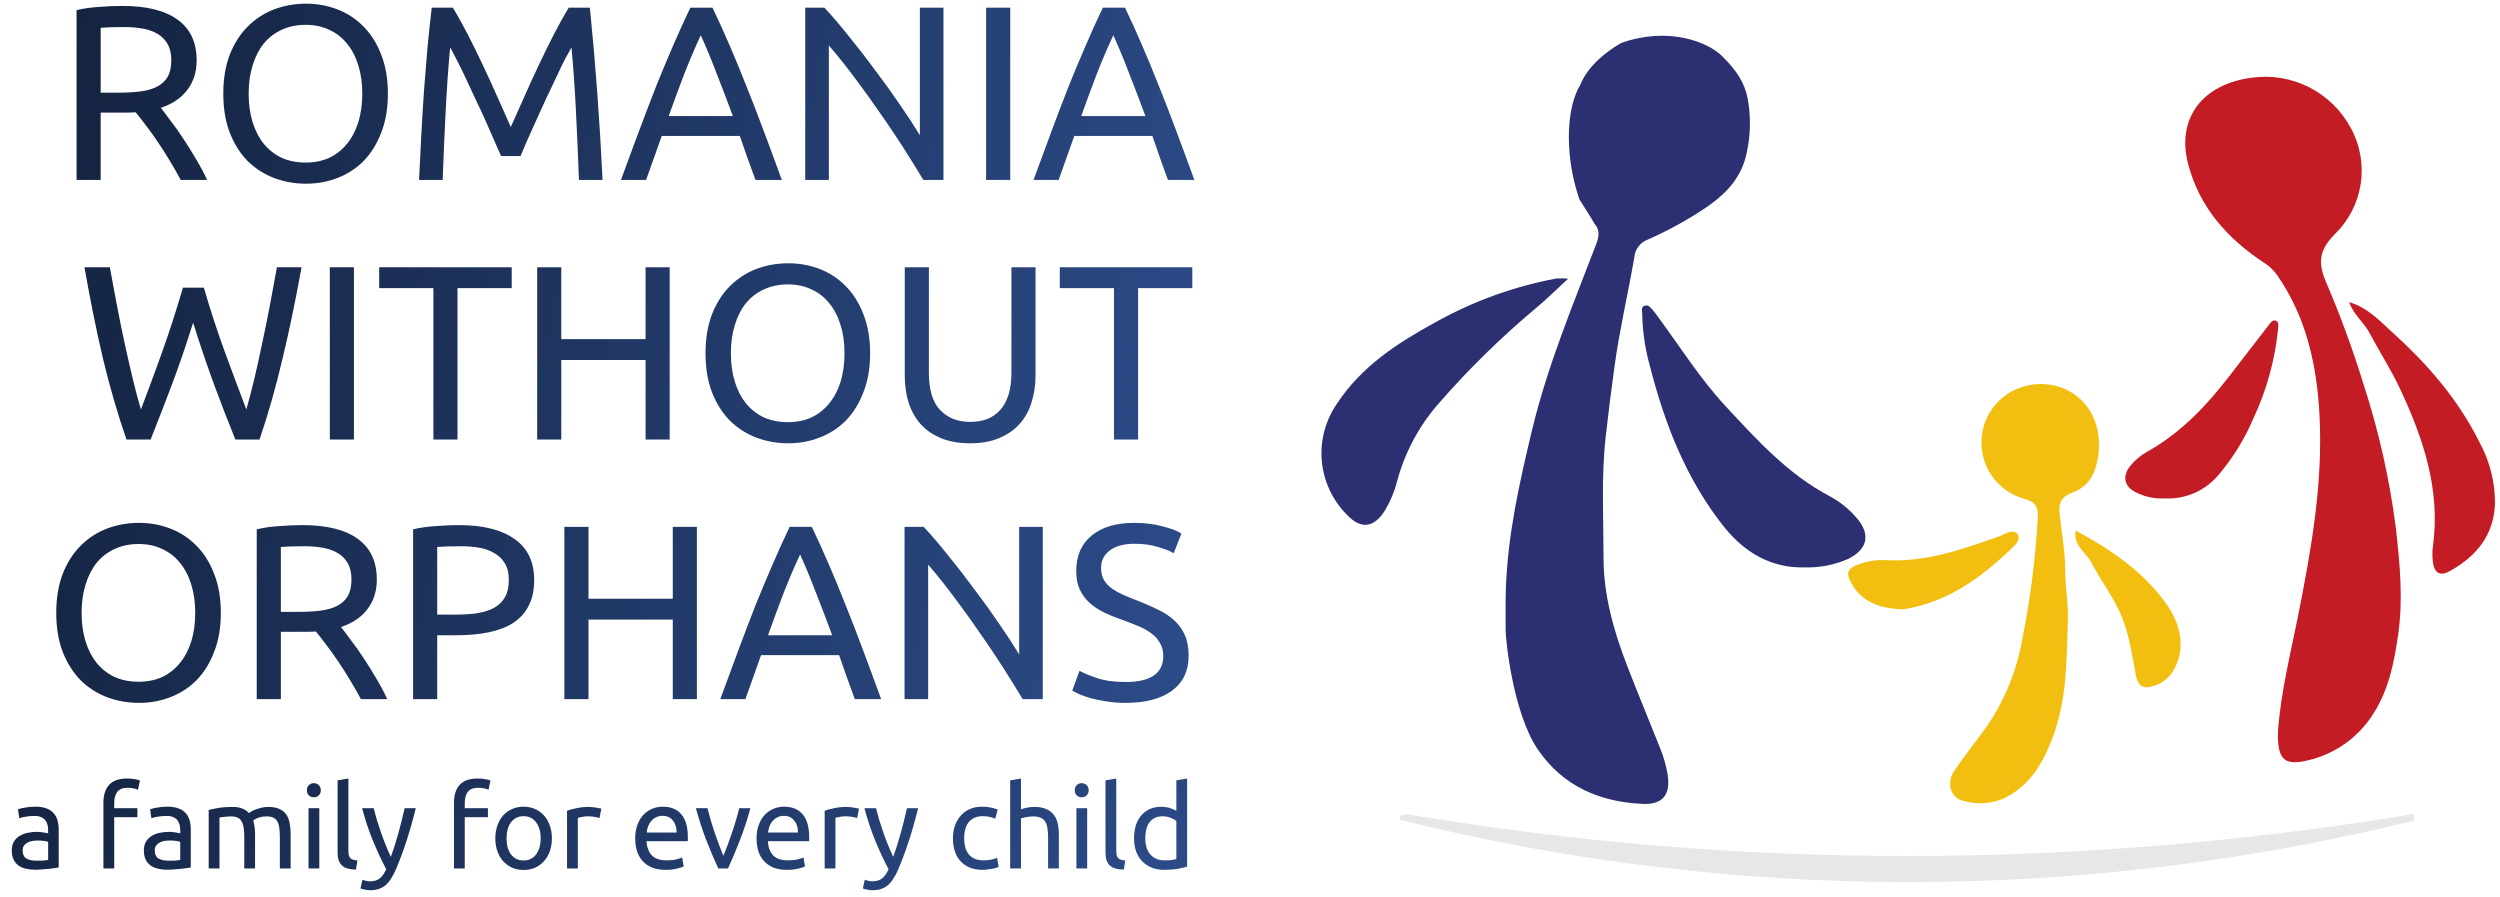
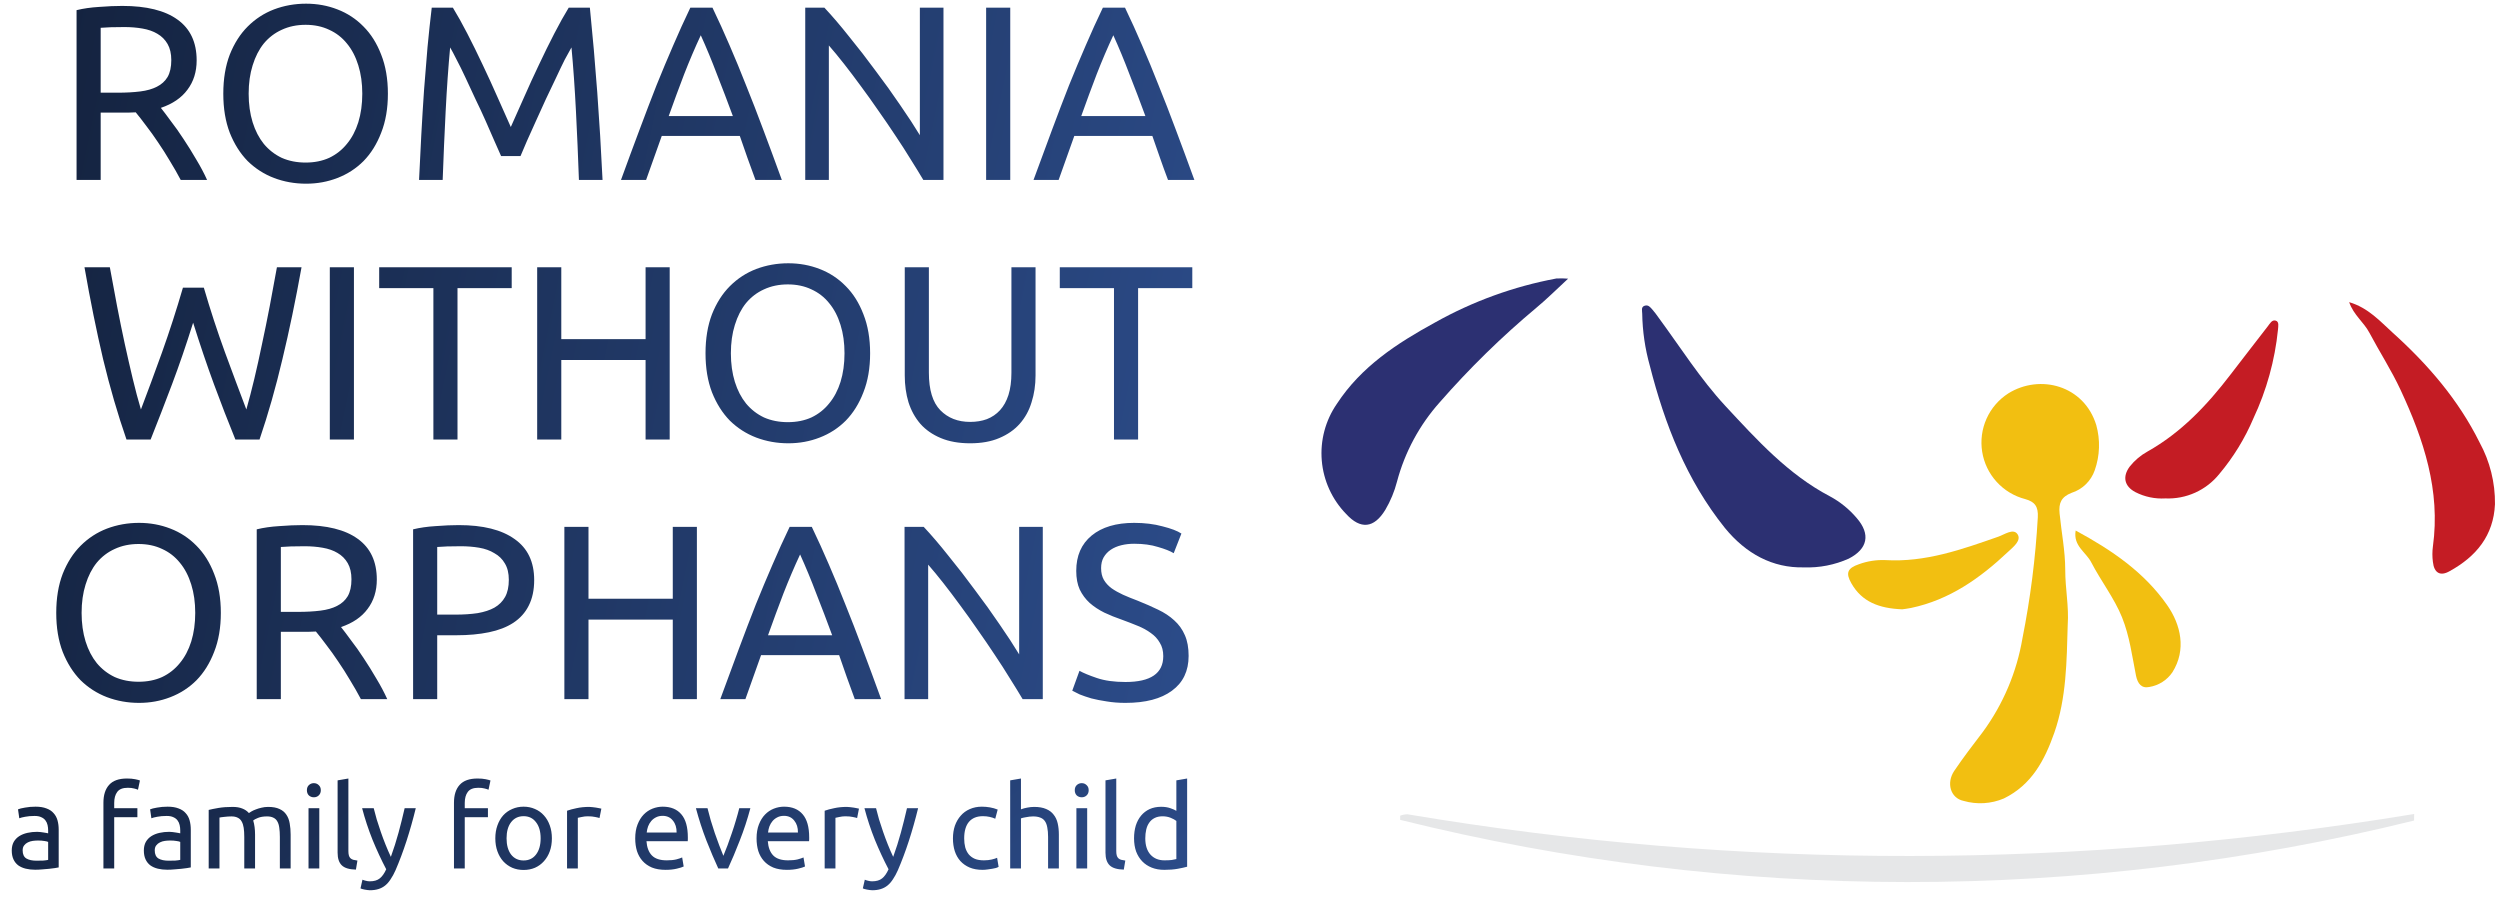
<svg xmlns="http://www.w3.org/2000/svg" width="443" height="159" viewBox="0 0 443 159" fill="none">
-   <path d="M266.84 104.3C267.17 94.69 269.28 85.38 271.51 76.08C274.23 64.8 278.68 54.13 282.81 43.35C283.35 41.96 283.57 40.77 282.51 39.59C282.2 38.97 279.89 35.37 279.89 35.37C278.653 31.806 278.014 28.062 278 24.29C278 18.19 279.84 15.29 279.95 15.21C280.06 15.13 281 11.26 287.28 7.61C295.61 4.66 302.63 7.41 305.19 9.97C307.75 12.53 309.11 14.59 309.69 17.46C310.276 20.674 310.212 23.972 309.5 27.16C308.63 31.32 306.05 34.16 302.61 36.57C299.238 38.868 295.659 40.847 291.92 42.48C291.268 42.738 290.704 43.176 290.291 43.742C289.879 44.309 289.635 44.981 289.59 45.68C288.48 52.06 287 58.38 286.11 64.79C285.53 68.97 285.003 73.167 284.53 77.38C283.73 84.55 284.14 91.71 284.15 98.86C284.15 105.43 285.93 111.75 288.29 117.86C290.18 122.75 292.19 127.59 294.13 132.46C294.774 134.008 295.237 135.626 295.51 137.28C296.03 140.84 294.66 142.61 291.07 142.45C283.45 142.11 276.98 139.32 272.54 132.86C268.1 126.4 266.78 113.29 266.8 111.61C266.82 109.93 266.75 107.17 266.84 104.3Z" fill="#2C3072" />
-   <path d="M403.66 129.53C404.18 122.53 405.91 115.74 407.27 108.88C409.58 97.19 411.67 85.46 411.01 73.46C410.53 64.63 408.67 56.17 403.5 48.74C402.89 47.877 402.115 47.142 401.22 46.58C394.73 42.32 389.77 36.77 387.75 29.12C385.6 20.98 390.27 14.85 399.14 13.75C402.592 13.292 406.102 13.893 409.206 15.474C412.309 17.054 414.86 19.539 416.52 22.6C418.201 25.625 418.835 29.121 418.325 32.544C417.815 35.967 416.189 39.126 413.7 41.53C410.82 44.45 410.76 46.68 412.23 50.12C414.748 55.999 416.951 62.007 418.83 68.12C421.536 76.439 423.454 84.993 424.56 93.67C425.24 99.86 425.87 106.05 424.96 112.4C424.26 117.31 423.34 121.96 420.75 126.16C419.444 128.34 417.705 130.229 415.642 131.711C413.578 133.194 411.233 134.238 408.75 134.78C404.99 135.66 403.75 134.63 403.64 130.7C403.65 130.29 403.66 129.91 403.66 129.53Z" fill="#C41C24" />
  <path d="M366.4 110.73C366.21 117.17 366.19 123.63 364.03 129.83C362.32 134.69 360.03 139.07 355.08 141.49C352.823 142.445 350.306 142.597 347.95 141.92C345.61 141.43 344.85 138.74 346.29 136.6C347.89 134.23 349.64 131.95 351.38 129.67C354.969 124.766 357.366 119.092 358.38 113.1C359.787 106.029 360.696 98.868 361.1 91.67C361.2 89.78 360.6 88.92 358.87 88.44C356.921 87.936 355.161 86.874 353.806 85.385C352.451 83.896 351.56 82.044 351.242 80.057C350.923 78.069 351.192 76.031 352.014 74.194C352.836 72.356 354.176 70.798 355.87 69.71C361.46 66.23 369.3 68.27 371.46 75.33C372.192 77.961 372.097 80.754 371.19 83.33C370.864 84.269 370.324 85.12 369.612 85.814C368.901 86.509 368.037 87.028 367.09 87.33C365.26 88.04 364.77 89.14 364.96 90.99C365.28 94.31 365.96 97.6 365.96 100.99C365.96 104.38 366.63 107.44 366.4 110.73Z" fill="#F2BF11" />
  <path d="M319.64 100.54C314.1 100.67 309.39 98.13 305.64 93.54C298.85 85.07 295 75.21 292.35 64.81C291.505 61.801 291.052 58.695 291 55.57C291 55.08 290.75 54.4 291.42 54.18C292.09 53.96 292.42 54.44 292.78 54.83C293.177 55.288 293.548 55.769 293.89 56.27C297.78 61.55 301.28 67.13 305.75 71.95C311.33 77.95 316.85 84.06 324.26 87.95C326.075 88.926 327.69 90.235 329.02 91.81C331.49 94.66 330.97 97.26 327.6 98.99C325.1 100.109 322.377 100.639 319.64 100.54Z" fill="#2C3072" />
  <path d="M427.77 145.4C368.765 159.976 307.095 159.934 248.11 145.28V144.54C248.522 144.382 248.959 144.297 249.4 144.29C308.84 154.29 368.3 154.02 427.79 144.24L427.77 145.4Z" fill="#E6E7E8" />
  <path d="M277.87 49.38C275.72 51.38 274.03 53.05 272.2 54.57C266.093 59.679 260.392 65.256 255.15 71.25C251.542 75.283 248.938 80.11 247.55 85.34C247.096 87.095 246.399 88.778 245.48 90.34C243.48 93.62 241.1 93.87 238.54 91.08C236.045 88.519 234.517 85.172 234.218 81.609C233.919 78.047 234.867 74.491 236.9 71.55C241.2 64.97 247.55 60.83 254.26 57.16C260.959 53.4 268.228 50.761 275.78 49.35C276.477 49.311 277.175 49.321 277.87 49.38Z" fill="#2C3072" />
  <path d="M416.27 53.54C419.65 54.54 421.74 56.92 423.98 58.95C430.2 64.55 435.63 70.84 439.38 78.4C441.214 81.752 442.154 85.519 442.11 89.34C441.86 94.91 438.78 98.61 434.11 101.19C432.39 102.19 431.32 101.51 431.11 99.57C430.99 98.664 430.99 97.746 431.11 96.84C432.48 86.91 429.48 77.9 425.39 69.11C423.76 65.6 421.65 62.35 419.85 58.95C418.86 57.08 417.07 55.84 416.27 53.54Z" fill="#C41C24" />
  <path d="M383.7 88.32C381.866 88.428 380.037 88.045 378.4 87.21C376.4 86.16 376.07 84.43 377.4 82.66C378.258 81.585 379.318 80.688 380.52 80.02C386.52 76.65 391.12 71.77 395.25 66.37C397.44 63.5 399.66 60.67 401.86 57.81C402.23 57.34 402.58 56.63 403.24 56.81C403.9 56.99 403.7 57.81 403.66 58.4C403.11 63.849 401.639 69.164 399.31 74.12C397.797 77.694 395.758 81.02 393.26 83.99C392.117 85.411 390.657 86.543 388.996 87.295C387.336 88.047 385.521 88.398 383.7 88.32Z" fill="#C41C24" />
  <path d="M367.81 94.01C374.24 97.49 379.97 101.41 384.03 107.24C386.43 110.68 387.48 115.13 384.94 119.14C384.472 119.824 383.87 120.406 383.17 120.852C382.471 121.297 381.688 121.596 380.87 121.73C379.49 122.03 378.8 121.16 378.5 119.73C377.81 116.26 377.37 112.73 376.02 109.38C374.67 106.03 372.28 102.94 370.57 99.65C369.66 97.85 367.33 96.75 367.81 94.01Z" fill="#F2BF11" />
  <path d="M337.06 107.97C333 107.81 329.93 106.66 328.06 103.36C327 101.52 327.39 100.67 329.4 99.98C330.903 99.43 332.501 99.182 334.1 99.25C341.15 99.67 347.63 97.37 354.1 95.1C355.22 94.71 356.78 93.56 357.51 94.67C358.24 95.78 356.74 96.93 355.82 97.79C350.88 102.45 345.45 106.3 338.63 107.73C338 107.87 337.29 107.93 337.06 107.97Z" fill="#F2BF11" />
  <path d="M6.458 152.514C6.91 152.514 7.307 152.507 7.649 152.493C8.005 152.466 8.299 152.425 8.532 152.37V149.187C8.395 149.118 8.169 149.063 7.854 149.022C7.553 148.968 7.184 148.94 6.745 148.94C6.458 148.94 6.15 148.961 5.821 149.002C5.506 149.043 5.212 149.132 4.938 149.269C4.678 149.392 4.459 149.57 4.281 149.803C4.103 150.022 4.014 150.316 4.014 150.686C4.014 151.371 4.233 151.85 4.671 152.124C5.109 152.384 5.705 152.514 6.458 152.514ZM6.294 142.943C7.06 142.943 7.704 143.046 8.224 143.251C8.758 143.443 9.183 143.723 9.498 144.093C9.826 144.449 10.059 144.88 10.196 145.387C10.333 145.88 10.401 146.428 10.401 147.03V153.705C10.237 153.733 10.004 153.774 9.703 153.828C9.415 153.869 9.087 153.911 8.717 153.952C8.347 153.993 7.943 154.027 7.505 154.054C7.081 154.095 6.656 154.116 6.232 154.116C5.629 154.116 5.075 154.054 4.568 153.931C4.062 153.808 3.623 153.616 3.254 153.356C2.884 153.082 2.597 152.726 2.391 152.288C2.186 151.85 2.083 151.323 2.083 150.707C2.083 150.118 2.2 149.611 2.432 149.187C2.679 148.762 3.007 148.42 3.418 148.16C3.829 147.9 4.308 147.708 4.856 147.585C5.404 147.461 5.979 147.4 6.581 147.4C6.773 147.4 6.971 147.414 7.177 147.441C7.382 147.455 7.574 147.482 7.752 147.523C7.943 147.55 8.108 147.578 8.245 147.605C8.382 147.633 8.477 147.653 8.532 147.667V147.133C8.532 146.818 8.498 146.51 8.43 146.209C8.361 145.894 8.238 145.62 8.06 145.387C7.882 145.141 7.635 144.949 7.32 144.812C7.019 144.661 6.622 144.586 6.129 144.586C5.499 144.586 4.945 144.634 4.466 144.73C4 144.812 3.651 144.901 3.418 144.997L3.192 143.415C3.439 143.306 3.849 143.203 4.425 143.107C5 142.998 5.623 142.943 6.294 142.943ZM22.496 137.952C23.058 137.952 23.537 137.993 23.934 138.075C24.345 138.158 24.632 138.233 24.797 138.301L24.448 139.944C24.283 139.862 24.05 139.787 23.749 139.718C23.448 139.636 23.078 139.595 22.64 139.595C21.75 139.595 21.127 139.842 20.771 140.335C20.415 140.814 20.237 141.464 20.237 142.286V143.21H24.345V144.812H20.237V153.89H18.327V142.245C18.327 140.875 18.663 139.821 19.334 139.082C20.004 138.329 21.059 137.952 22.496 137.952ZM29.864 152.514C30.316 152.514 30.713 152.507 31.056 152.493C31.412 152.466 31.706 152.425 31.939 152.37V149.187C31.802 149.118 31.576 149.063 31.261 149.022C30.96 148.968 30.59 148.94 30.152 148.94C29.864 148.94 29.556 148.961 29.228 149.002C28.913 149.043 28.618 149.132 28.345 149.269C28.084 149.392 27.865 149.57 27.687 149.803C27.509 150.022 27.42 150.316 27.42 150.686C27.42 151.371 27.639 151.85 28.078 152.124C28.516 152.384 29.111 152.514 29.864 152.514ZM29.7 142.943C30.467 142.943 31.11 143.046 31.631 143.251C32.165 143.443 32.589 143.723 32.904 144.093C33.233 144.449 33.465 144.88 33.602 145.387C33.739 145.88 33.808 146.428 33.808 147.03V153.705C33.644 153.733 33.411 153.774 33.109 153.828C32.822 153.869 32.493 153.911 32.124 153.952C31.754 153.993 31.35 154.027 30.912 154.054C30.487 154.095 30.063 154.116 29.639 154.116C29.036 154.116 28.482 154.054 27.975 153.931C27.468 153.808 27.03 153.616 26.66 153.356C26.291 153.082 26.003 152.726 25.798 152.288C25.592 151.85 25.49 151.323 25.49 150.707C25.49 150.118 25.606 149.611 25.839 149.187C26.085 148.762 26.414 148.42 26.825 148.16C27.235 147.9 27.715 147.708 28.262 147.585C28.81 147.461 29.385 147.4 29.988 147.4C30.179 147.4 30.378 147.414 30.583 147.441C30.789 147.455 30.98 147.482 31.158 147.523C31.35 147.55 31.514 147.578 31.651 147.605C31.788 147.633 31.884 147.653 31.939 147.667V147.133C31.939 146.818 31.905 146.51 31.836 146.209C31.768 145.894 31.644 145.62 31.466 145.387C31.288 145.141 31.042 144.949 30.727 144.812C30.426 144.661 30.029 144.586 29.536 144.586C28.906 144.586 28.351 144.634 27.872 144.73C27.407 144.812 27.058 144.901 26.825 144.997L26.599 143.415C26.845 143.306 27.256 143.203 27.831 143.107C28.406 142.998 29.029 142.943 29.7 142.943ZM36.98 143.518C37.418 143.409 37.993 143.292 38.705 143.169C39.431 143.046 40.266 142.984 41.211 142.984C41.896 142.984 42.471 143.08 42.936 143.272C43.402 143.45 43.792 143.717 44.107 144.073C44.203 144.004 44.353 143.908 44.559 143.785C44.764 143.662 45.018 143.545 45.319 143.436C45.62 143.313 45.956 143.21 46.325 143.128C46.695 143.032 47.092 142.984 47.516 142.984C48.338 142.984 49.009 143.107 49.529 143.354C50.05 143.587 50.453 143.922 50.741 144.36C51.042 144.798 51.241 145.319 51.337 145.921C51.446 146.524 51.501 147.181 51.501 147.893V153.89H49.591V148.304C49.591 147.674 49.557 147.133 49.488 146.681C49.433 146.229 49.317 145.853 49.139 145.551C48.975 145.25 48.742 145.031 48.441 144.894C48.153 144.744 47.777 144.668 47.311 144.668C46.667 144.668 46.133 144.757 45.709 144.935C45.298 145.1 45.018 145.25 44.867 145.387C44.977 145.743 45.059 146.133 45.113 146.558C45.168 146.982 45.196 147.427 45.196 147.893V153.89H43.285V148.304C43.285 147.674 43.251 147.133 43.183 146.681C43.114 146.229 42.991 145.853 42.813 145.551C42.649 145.25 42.416 145.031 42.115 144.894C41.827 144.744 41.458 144.668 41.006 144.668C40.814 144.668 40.609 144.675 40.39 144.689C40.17 144.702 39.958 144.723 39.753 144.75C39.561 144.764 39.383 144.785 39.219 144.812C39.055 144.839 38.945 144.86 38.89 144.874V153.89H36.98V143.518ZM56.581 153.89H54.671V143.21H56.581V153.89ZM55.615 141.279C55.273 141.279 54.979 141.17 54.732 140.951C54.499 140.718 54.383 140.41 54.383 140.027C54.383 139.643 54.499 139.342 54.732 139.123C54.979 138.89 55.273 138.774 55.615 138.774C55.958 138.774 56.245 138.89 56.478 139.123C56.724 139.342 56.848 139.643 56.848 140.027C56.848 140.41 56.724 140.718 56.478 140.951C56.245 141.17 55.958 141.279 55.615 141.279ZM63.069 154.095C61.892 154.068 61.057 153.815 60.564 153.335C60.071 152.856 59.824 152.11 59.824 151.097V138.281L61.734 137.952V150.789C61.734 151.104 61.762 151.364 61.816 151.569C61.871 151.775 61.96 151.939 62.084 152.062C62.207 152.185 62.371 152.281 62.576 152.35C62.782 152.404 63.035 152.452 63.336 152.493L63.069 154.095ZM64.228 155.882C64.379 155.951 64.571 156.012 64.804 156.067C65.05 156.136 65.29 156.17 65.522 156.17C66.275 156.17 66.864 155.999 67.289 155.656C67.713 155.328 68.097 154.787 68.439 154.034C67.576 152.391 66.768 150.652 66.015 148.817C65.276 146.969 64.66 145.1 64.167 143.21H66.221C66.371 143.826 66.549 144.49 66.755 145.202C66.974 145.914 67.213 146.647 67.474 147.4C67.734 148.153 68.014 148.906 68.316 149.659C68.617 150.412 68.932 151.138 69.26 151.836C69.781 150.398 70.233 148.974 70.616 147.564C70.999 146.154 71.362 144.702 71.704 143.21H73.676C73.183 145.223 72.636 147.16 72.033 149.022C71.431 150.871 70.78 152.603 70.082 154.219C69.808 154.835 69.521 155.362 69.219 155.8C68.932 156.252 68.61 156.622 68.254 156.909C67.898 157.197 67.494 157.409 67.042 157.546C66.604 157.683 66.104 157.751 65.543 157.751C65.392 157.751 65.235 157.738 65.071 157.71C64.906 157.696 64.742 157.669 64.578 157.628C64.427 157.601 64.283 157.566 64.146 157.525C64.023 157.484 63.934 157.45 63.879 157.423L64.228 155.882ZM84.613 137.952C85.175 137.952 85.654 137.993 86.051 138.075C86.462 138.158 86.749 138.233 86.914 138.301L86.564 139.944C86.4 139.862 86.167 139.787 85.866 139.718C85.565 139.636 85.195 139.595 84.757 139.595C83.867 139.595 83.244 139.842 82.888 140.335C82.532 140.814 82.354 141.464 82.354 142.286V143.21H86.462V144.812H82.354V153.89H80.444V142.245C80.444 140.875 80.779 139.821 81.45 139.082C82.121 138.329 83.176 137.952 84.613 137.952ZM97.794 148.55C97.794 149.399 97.67 150.166 97.424 150.85C97.177 151.535 96.828 152.124 96.376 152.617C95.938 153.11 95.411 153.493 94.795 153.767C94.179 154.027 93.508 154.157 92.782 154.157C92.057 154.157 91.386 154.027 90.769 153.767C90.153 153.493 89.619 153.11 89.168 152.617C88.729 152.124 88.387 151.535 88.141 150.85C87.894 150.166 87.771 149.399 87.771 148.55C87.771 147.715 87.894 146.955 88.141 146.27C88.387 145.572 88.729 144.976 89.168 144.483C89.619 143.99 90.153 143.614 90.769 143.354C91.386 143.08 92.057 142.943 92.782 142.943C93.508 142.943 94.179 143.08 94.795 143.354C95.411 143.614 95.938 143.99 96.376 144.483C96.828 144.976 97.177 145.572 97.424 146.27C97.67 146.955 97.794 147.715 97.794 148.55ZM95.801 148.55C95.801 147.345 95.528 146.393 94.98 145.695C94.446 144.983 93.713 144.627 92.782 144.627C91.851 144.627 91.112 144.983 90.564 145.695C90.03 146.393 89.763 147.345 89.763 148.55C89.763 149.755 90.03 150.713 90.564 151.425C91.112 152.124 91.851 152.473 92.782 152.473C93.713 152.473 94.446 152.124 94.98 151.425C95.528 150.713 95.801 149.755 95.801 148.55ZM104.424 142.984C104.589 142.984 104.774 142.998 104.979 143.025C105.198 143.039 105.41 143.066 105.616 143.107C105.821 143.135 106.006 143.169 106.17 143.21C106.348 143.237 106.478 143.265 106.56 143.292L106.232 144.956C106.081 144.901 105.828 144.839 105.472 144.771C105.13 144.689 104.685 144.648 104.137 144.648C103.781 144.648 103.425 144.689 103.069 144.771C102.727 144.839 102.501 144.887 102.391 144.915V153.89H100.481V143.662C100.933 143.498 101.494 143.347 102.165 143.21C102.836 143.059 103.589 142.984 104.424 142.984ZM112.561 148.571C112.561 147.626 112.698 146.804 112.972 146.106C113.246 145.394 113.609 144.805 114.061 144.34C114.513 143.874 115.033 143.525 115.622 143.292C116.21 143.059 116.813 142.943 117.429 142.943C118.867 142.943 119.969 143.395 120.736 144.299C121.503 145.189 121.886 146.551 121.886 148.386C121.886 148.468 121.886 148.577 121.886 148.714C121.886 148.838 121.879 148.954 121.865 149.063H114.554C114.636 150.173 114.958 151.015 115.519 151.59C116.08 152.165 116.957 152.452 118.148 152.452C118.819 152.452 119.38 152.398 119.832 152.288C120.298 152.165 120.647 152.048 120.88 151.939L121.147 153.541C120.914 153.664 120.503 153.794 119.914 153.931C119.339 154.068 118.682 154.136 117.943 154.136C117.011 154.136 116.204 154 115.519 153.726C114.848 153.438 114.294 153.048 113.855 152.555C113.417 152.062 113.089 151.48 112.87 150.809C112.664 150.125 112.561 149.378 112.561 148.571ZM119.894 147.523C119.907 146.66 119.688 145.955 119.236 145.408C118.798 144.846 118.189 144.566 117.409 144.566C116.97 144.566 116.58 144.655 116.238 144.833C115.909 144.997 115.629 145.216 115.396 145.49C115.163 145.764 114.978 146.079 114.841 146.435C114.718 146.791 114.636 147.153 114.595 147.523H119.894ZM132.968 143.21C132.434 145.209 131.804 147.126 131.079 148.961C130.367 150.796 129.675 152.439 129.004 153.89H127.279C126.608 152.439 125.91 150.796 125.184 148.961C124.472 147.126 123.849 145.209 123.315 143.21H125.369C125.533 143.881 125.725 144.6 125.944 145.367C126.177 146.12 126.417 146.873 126.663 147.626C126.923 148.365 127.183 149.084 127.443 149.782C127.704 150.481 127.95 151.104 128.183 151.651C128.416 151.104 128.662 150.481 128.922 149.782C129.182 149.084 129.436 148.365 129.682 147.626C129.942 146.873 130.182 146.12 130.401 145.367C130.634 144.6 130.832 143.881 130.997 143.21H132.968ZM134.063 148.571C134.063 147.626 134.2 146.804 134.473 146.106C134.747 145.394 135.11 144.805 135.562 144.34C136.014 143.874 136.534 143.525 137.123 143.292C137.712 143.059 138.314 142.943 138.93 142.943C140.368 142.943 141.47 143.395 142.237 144.299C143.004 145.189 143.387 146.551 143.387 148.386C143.387 148.468 143.387 148.577 143.387 148.714C143.387 148.838 143.38 148.954 143.367 149.063H136.055C136.137 150.173 136.459 151.015 137.02 151.59C137.582 152.165 138.458 152.452 139.649 152.452C140.32 152.452 140.881 152.398 141.333 152.288C141.799 152.165 142.148 152.048 142.381 151.939L142.648 153.541C142.415 153.664 142.004 153.794 141.415 153.931C140.84 154.068 140.183 154.136 139.444 154.136C138.513 154.136 137.705 154 137.02 153.726C136.349 153.438 135.795 153.048 135.357 152.555C134.918 152.062 134.59 151.48 134.371 150.809C134.165 150.125 134.063 149.378 134.063 148.571ZM141.395 147.523C141.409 146.66 141.189 145.955 140.738 145.408C140.299 144.846 139.69 144.566 138.91 144.566C138.472 144.566 138.081 144.655 137.739 144.833C137.41 144.997 137.13 145.216 136.897 145.49C136.664 145.764 136.479 146.079 136.342 146.435C136.219 146.791 136.137 147.153 136.096 147.523H141.395ZM150.074 142.984C150.239 142.984 150.423 142.998 150.629 143.025C150.848 143.039 151.06 143.066 151.266 143.107C151.471 143.135 151.656 143.169 151.82 143.21C151.998 143.237 152.128 143.265 152.21 143.292L151.882 144.956C151.731 144.901 151.478 144.839 151.122 144.771C150.779 144.689 150.334 144.648 149.787 144.648C149.431 144.648 149.075 144.689 148.719 144.771C148.376 144.839 148.151 144.887 148.041 144.915V153.89H146.131V143.662C146.583 143.498 147.144 143.347 147.815 143.21C148.486 143.059 149.239 142.984 150.074 142.984ZM153.242 155.882C153.392 155.951 153.584 156.012 153.817 156.067C154.063 156.136 154.303 156.17 154.536 156.17C155.289 156.17 155.878 155.999 156.302 155.656C156.727 155.328 157.11 154.787 157.452 154.034C156.59 152.391 155.782 150.652 155.029 148.817C154.289 146.969 153.673 145.1 153.18 143.21H155.234C155.385 143.826 155.563 144.49 155.768 145.202C155.987 145.914 156.227 146.647 156.487 147.4C156.747 148.153 157.028 148.906 157.329 149.659C157.63 150.412 157.945 151.138 158.274 151.836C158.794 150.398 159.246 148.974 159.629 147.564C160.013 146.154 160.376 144.702 160.718 143.21H162.69C162.197 145.223 161.649 147.16 161.046 149.022C160.444 150.871 159.794 152.603 159.095 154.219C158.821 154.835 158.534 155.362 158.233 155.8C157.945 156.252 157.623 156.622 157.267 156.909C156.911 157.197 156.507 157.409 156.056 157.546C155.617 157.683 155.118 157.751 154.556 157.751C154.406 157.751 154.248 157.738 154.084 157.71C153.92 157.696 153.755 157.669 153.591 157.628C153.44 157.601 153.297 157.566 153.16 157.525C153.036 157.484 152.947 157.45 152.893 157.423L153.242 155.882ZM174.099 154.136C173.236 154.136 172.476 154 171.819 153.726C171.176 153.452 170.628 153.068 170.176 152.576C169.738 152.083 169.409 151.501 169.19 150.83C168.971 150.145 168.862 149.392 168.862 148.571C168.862 147.749 168.978 146.996 169.211 146.311C169.457 145.627 169.8 145.038 170.238 144.545C170.676 144.038 171.21 143.648 171.84 143.374C172.483 143.087 173.195 142.943 173.976 142.943C174.455 142.943 174.934 142.984 175.413 143.066C175.893 143.148 176.351 143.278 176.79 143.456L176.358 145.079C176.071 144.942 175.735 144.833 175.352 144.75C174.982 144.668 174.585 144.627 174.161 144.627C173.093 144.627 172.271 144.963 171.696 145.634C171.135 146.304 170.854 147.283 170.854 148.571C170.854 149.146 170.916 149.673 171.039 150.152C171.176 150.631 171.381 151.042 171.655 151.384C171.942 151.727 172.305 151.994 172.743 152.185C173.182 152.363 173.716 152.452 174.345 152.452C174.852 152.452 175.311 152.404 175.722 152.309C176.132 152.213 176.454 152.11 176.687 152L176.954 153.602C176.844 153.671 176.687 153.739 176.481 153.808C176.276 153.863 176.043 153.911 175.783 153.952C175.523 154.006 175.242 154.047 174.941 154.075C174.654 154.116 174.373 154.136 174.099 154.136ZM179.004 153.89V138.281L180.915 137.952V143.415C181.271 143.278 181.647 143.176 182.044 143.107C182.455 143.025 182.859 142.984 183.256 142.984C184.105 142.984 184.81 143.107 185.371 143.354C185.933 143.587 186.378 143.922 186.706 144.36C187.049 144.785 187.288 145.298 187.425 145.901C187.562 146.503 187.631 147.167 187.631 147.893V153.89H185.721V148.304C185.721 147.646 185.673 147.085 185.577 146.619C185.495 146.154 185.351 145.777 185.145 145.49C184.94 145.202 184.666 144.997 184.324 144.874C183.982 144.737 183.557 144.668 183.051 144.668C182.845 144.668 182.633 144.682 182.414 144.709C182.195 144.737 181.983 144.771 181.777 144.812C181.585 144.839 181.407 144.874 181.243 144.915C181.093 144.956 180.983 144.99 180.915 145.017V153.89H179.004ZM192.648 153.89H190.738V143.21H192.648V153.89ZM191.683 141.279C191.34 141.279 191.046 141.17 190.799 140.951C190.567 140.718 190.45 140.41 190.45 140.027C190.45 139.643 190.567 139.342 190.799 139.123C191.046 138.89 191.34 138.774 191.683 138.774C192.025 138.774 192.312 138.89 192.545 139.123C192.792 139.342 192.915 139.643 192.915 140.027C192.915 140.41 192.792 140.718 192.545 140.951C192.312 141.17 192.025 141.279 191.683 141.279ZM199.137 154.095C197.959 154.068 197.124 153.815 196.631 153.335C196.138 152.856 195.892 152.11 195.892 151.097V138.281L197.802 137.952V150.789C197.802 151.104 197.829 151.364 197.884 151.569C197.939 151.775 198.028 151.939 198.151 152.062C198.274 152.185 198.438 152.281 198.644 152.35C198.849 152.404 199.102 152.452 199.404 152.493L199.137 154.095ZM208.45 145.469C208.217 145.278 207.881 145.093 207.443 144.915C207.005 144.737 206.526 144.648 206.005 144.648C205.458 144.648 204.985 144.75 204.588 144.956C204.205 145.147 203.89 145.421 203.644 145.777C203.397 146.12 203.219 146.53 203.11 147.01C203 147.489 202.945 148.002 202.945 148.55C202.945 149.796 203.253 150.761 203.869 151.446C204.486 152.117 205.307 152.452 206.334 152.452C206.854 152.452 207.286 152.432 207.628 152.391C207.984 152.336 208.258 152.281 208.45 152.226V145.469ZM208.45 138.281L210.36 137.952V153.582C209.921 153.705 209.36 153.828 208.675 153.952C207.991 154.075 207.204 154.136 206.314 154.136C205.492 154.136 204.753 154.006 204.095 153.746C203.438 153.486 202.877 153.116 202.411 152.637C201.946 152.158 201.583 151.576 201.323 150.891C201.076 150.193 200.953 149.413 200.953 148.55C200.953 147.728 201.056 146.975 201.261 146.291C201.48 145.606 201.795 145.017 202.206 144.524C202.617 144.032 203.116 143.648 203.705 143.374C204.308 143.1 204.992 142.964 205.759 142.964C206.375 142.964 206.916 143.046 207.382 143.21C207.861 143.374 208.217 143.532 208.45 143.682V138.281Z" fill="url(#paint0_linear_933_2985)" />
  <path d="M28.503 19.113C28.973 19.7 29.56 20.479 30.265 21.448C30.999 22.388 31.748 23.445 32.512 24.62C33.276 25.766 34.025 26.97 34.759 28.233C35.523 29.496 36.169 30.715 36.697 31.89H32.027C31.44 30.774 30.794 29.643 30.089 28.497C29.413 27.352 28.723 26.265 28.018 25.237C27.313 24.18 26.608 23.196 25.903 22.285C25.227 21.375 24.611 20.582 24.053 19.906C23.671 19.935 23.274 19.95 22.863 19.95C22.481 19.95 22.085 19.95 21.673 19.95H17.84V31.89H13.567V1.798C14.771 1.504 16.107 1.313 17.576 1.225C19.074 1.108 20.44 1.049 21.673 1.049C25.962 1.049 29.222 1.857 31.454 3.472C33.716 5.088 34.847 7.496 34.847 10.698C34.847 12.725 34.304 14.457 33.217 15.897C32.159 17.336 30.588 18.408 28.503 19.113ZM22.026 4.794C20.205 4.794 18.81 4.838 17.84 4.926V16.425H20.88C22.349 16.425 23.671 16.352 24.846 16.205C26.02 16.058 27.005 15.779 27.798 15.368C28.62 14.957 29.252 14.384 29.692 13.65C30.133 12.886 30.353 11.887 30.353 10.654C30.353 9.508 30.133 8.554 29.692 7.79C29.252 7.026 28.649 6.424 27.886 5.984C27.151 5.543 26.27 5.235 25.242 5.058C24.244 4.882 23.171 4.794 22.026 4.794ZM39.569 16.602C39.569 13.988 39.95 11.682 40.714 9.684C41.507 7.687 42.565 6.028 43.886 4.706C45.237 3.355 46.794 2.341 48.556 1.666C50.348 0.99 52.243 0.652 54.24 0.652C56.208 0.652 58.058 0.99 59.791 1.666C61.554 2.341 63.096 3.355 64.418 4.706C65.739 6.028 66.782 7.687 67.546 9.684C68.339 11.682 68.735 13.988 68.735 16.602C68.735 19.216 68.339 21.521 67.546 23.519C66.782 25.516 65.739 27.19 64.418 28.542C63.096 29.863 61.554 30.862 59.791 31.538C58.058 32.213 56.208 32.551 54.24 32.551C52.243 32.551 50.348 32.213 48.556 31.538C46.794 30.862 45.237 29.863 43.886 28.542C42.565 27.19 41.507 25.516 40.714 23.519C39.95 21.521 39.569 19.216 39.569 16.602ZM44.062 16.602C44.062 18.452 44.297 20.141 44.767 21.668C45.237 23.166 45.898 24.444 46.75 25.502C47.631 26.559 48.689 27.381 49.922 27.969C51.185 28.527 52.595 28.806 54.152 28.806C55.709 28.806 57.104 28.527 58.337 27.969C59.571 27.381 60.614 26.559 61.466 25.502C62.347 24.444 63.022 23.166 63.492 21.668C63.962 20.141 64.197 18.452 64.197 16.602C64.197 14.751 63.962 13.077 63.492 11.579C63.022 10.052 62.347 8.759 61.466 7.702C60.614 6.644 59.571 5.837 58.337 5.279C57.104 4.691 55.709 4.397 54.152 4.397C52.595 4.397 51.185 4.691 49.922 5.279C48.689 5.837 47.631 6.644 46.75 7.702C45.898 8.759 45.237 10.052 44.767 11.579C44.297 13.077 44.062 14.751 44.062 16.602ZM88.796 27.66C88.502 26.955 88.106 26.06 87.606 24.973C87.137 23.886 86.623 22.711 86.064 21.448C85.506 20.185 84.904 18.893 84.258 17.571C83.641 16.22 83.054 14.957 82.496 13.782C81.938 12.578 81.409 11.505 80.91 10.566C80.44 9.626 80.058 8.906 79.764 8.407C79.441 11.873 79.177 15.632 78.971 19.686C78.765 23.71 78.589 27.778 78.442 31.89H74.257C74.374 29.247 74.506 26.588 74.653 23.915C74.8 21.213 74.962 18.57 75.138 15.985C75.344 13.371 75.549 10.83 75.755 8.363C75.99 5.895 76.239 3.56 76.504 1.357H80.249C81.042 2.65 81.894 4.177 82.804 5.939C83.715 7.702 84.625 9.552 85.536 11.491C86.446 13.4 87.328 15.324 88.179 17.262C89.031 19.172 89.809 20.919 90.514 22.506C91.219 20.919 91.998 19.172 92.85 17.262C93.701 15.324 94.582 13.4 95.493 11.491C96.404 9.552 97.314 7.702 98.225 5.939C99.135 4.177 99.987 2.65 100.78 1.357H104.525C105.524 11.197 106.273 21.375 106.772 31.89H102.586C102.44 27.778 102.263 23.71 102.058 19.686C101.852 15.632 101.588 11.873 101.265 8.407C100.971 8.906 100.574 9.626 100.075 10.566C99.605 11.505 99.091 12.578 98.533 13.782C97.975 14.957 97.373 16.22 96.727 17.571C96.11 18.893 95.522 20.185 94.964 21.448C94.406 22.711 93.878 23.886 93.378 24.973C92.908 26.06 92.526 26.955 92.233 27.66H88.796ZM133.872 31.89C133.373 30.568 132.903 29.276 132.462 28.013C132.022 26.721 131.567 25.413 131.097 24.092H117.262L114.486 31.89H110.037C111.211 28.659 112.313 25.678 113.341 22.946C114.369 20.185 115.368 17.571 116.337 15.104C117.336 12.636 118.32 10.287 119.289 8.054C120.258 5.793 121.271 3.56 122.329 1.357H126.25C127.308 3.56 128.321 5.793 129.29 8.054C130.259 10.287 131.229 12.636 132.198 15.104C133.197 17.571 134.21 20.185 135.238 22.946C136.266 25.678 137.368 28.659 138.542 31.89H133.872ZM129.863 20.567C128.923 18.012 127.983 15.544 127.043 13.165C126.133 10.757 125.178 8.451 124.179 6.248C123.151 8.451 122.167 10.757 121.227 13.165C120.317 15.544 119.406 18.012 118.496 20.567H129.863ZM163.616 31.89C162.969 30.803 162.22 29.584 161.369 28.233C160.546 26.882 159.65 25.487 158.681 24.048C157.712 22.579 156.698 21.096 155.641 19.598C154.613 18.1 153.585 16.66 152.557 15.28C151.529 13.87 150.53 12.548 149.561 11.315C148.592 10.081 147.696 8.994 146.873 8.054V31.89H142.688V1.357H146.08C147.461 2.826 148.929 4.544 150.486 6.512C152.072 8.451 153.629 10.463 155.156 12.548C156.713 14.604 158.167 16.631 159.518 18.628C160.899 20.626 162.059 22.403 162.999 23.959V1.357H167.184V31.89H163.616ZM174.742 1.357H179.016V31.89H174.742V1.357ZM206.974 31.89C206.474 30.568 206.004 29.276 205.564 28.013C205.123 26.721 204.668 25.413 204.198 24.092H190.363L187.588 31.89H183.138C184.313 28.659 185.414 25.678 186.442 22.946C187.47 20.185 188.469 17.571 189.438 15.104C190.437 12.636 191.421 10.287 192.39 8.054C193.359 5.793 194.373 3.56 195.43 1.357H199.351C200.409 3.56 201.422 5.793 202.391 8.054C203.361 10.287 204.33 12.636 205.299 15.104C206.298 17.571 207.311 20.185 208.339 22.946C209.367 25.678 210.469 28.659 211.644 31.89H206.974ZM202.964 20.567C202.024 18.012 201.084 15.544 200.144 13.165C199.234 10.757 198.279 8.451 197.281 6.248C196.253 8.451 195.269 10.757 194.329 13.165C193.418 15.544 192.508 18.012 191.597 20.567H202.964ZM34.223 57.182C32.99 61.118 31.741 64.76 30.478 68.109C29.215 71.457 27.952 74.718 26.689 77.89H22.416C20.859 73.396 19.478 68.652 18.274 63.659C17.099 58.666 15.998 53.232 14.97 47.357H19.464C19.875 49.648 20.301 51.94 20.741 54.23C21.182 56.522 21.637 58.754 22.107 60.927C22.577 63.072 23.047 65.128 23.517 67.096C23.987 69.064 24.472 70.885 24.971 72.559C26.146 69.475 27.394 66.097 28.716 62.425C30.038 58.724 31.271 54.906 32.417 50.97H36.118C37.263 54.906 38.512 58.724 39.863 62.425C41.214 66.097 42.477 69.475 43.652 72.559C44.122 70.914 44.592 69.108 45.062 67.14C45.532 65.172 45.987 63.116 46.428 60.971C46.898 58.798 47.353 56.566 47.793 54.275C48.234 51.954 48.66 49.648 49.071 47.357H53.433C52.375 53.232 51.245 58.666 50.04 63.659C48.865 68.652 47.514 73.396 45.987 77.89H41.713C40.421 74.718 39.158 71.457 37.924 68.109C36.691 64.76 35.457 61.118 34.223 57.182ZM58.443 47.357H62.717V77.89H58.443V47.357ZM90.674 47.357V51.058H81.069V77.89H76.796V51.058H67.191V47.357H90.674ZM114.397 47.357H118.67V77.89H114.397V63.791H99.461V77.89H95.187V47.357H99.461V60.09H114.397V47.357ZM125.018 62.602C125.018 59.987 125.4 57.682 126.164 55.684C126.957 53.687 128.014 52.028 129.336 50.706C130.687 49.355 132.244 48.341 134.006 47.666C135.798 46.99 137.692 46.652 139.69 46.652C141.658 46.652 143.508 46.99 145.241 47.666C147.003 48.341 148.546 49.355 149.867 50.706C151.189 52.028 152.232 53.687 152.995 55.684C153.789 57.682 154.185 59.987 154.185 62.602C154.185 65.216 153.789 67.522 152.995 69.519C152.232 71.516 151.189 73.19 149.867 74.542C148.546 75.863 147.003 76.862 145.241 77.537C143.508 78.213 141.658 78.551 139.69 78.551C137.692 78.551 135.798 78.213 134.006 77.537C132.244 76.862 130.687 75.863 129.336 74.542C128.014 73.19 126.957 71.516 126.164 69.519C125.4 67.522 125.018 65.216 125.018 62.602ZM129.512 62.602C129.512 64.452 129.747 66.141 130.217 67.668C130.687 69.166 131.348 70.444 132.2 71.501C133.081 72.559 134.138 73.381 135.372 73.969C136.635 74.527 138.045 74.806 139.602 74.806C141.158 74.806 142.554 74.527 143.787 73.969C145.021 73.381 146.064 72.559 146.915 71.501C147.797 70.444 148.472 69.166 148.942 67.668C149.412 66.141 149.647 64.452 149.647 62.602C149.647 60.751 149.412 59.077 148.942 57.579C148.472 56.052 147.797 54.759 146.915 53.702C146.064 52.644 145.021 51.837 143.787 51.279C142.554 50.691 141.158 50.397 139.602 50.397C138.045 50.397 136.635 50.691 135.372 51.279C134.138 51.837 133.081 52.644 132.2 53.702C131.348 54.759 130.687 56.052 130.217 57.579C129.747 59.077 129.512 60.751 129.512 62.602ZM171.911 78.551C169.913 78.551 168.18 78.243 166.712 77.626C165.243 77.009 164.039 76.172 163.099 75.114C162.159 74.028 161.454 72.75 160.984 71.281C160.544 69.813 160.323 68.227 160.323 66.523V47.357H164.597V66.038C164.597 69.093 165.273 71.311 166.624 72.691C167.975 74.072 169.737 74.762 171.911 74.762C172.998 74.762 173.981 74.6 174.863 74.277C175.773 73.925 176.552 73.396 177.198 72.691C177.844 71.986 178.343 71.09 178.696 70.004C179.048 68.887 179.224 67.566 179.224 66.038V47.357H183.498V66.523C183.498 68.227 183.263 69.813 182.793 71.281C182.353 72.75 181.648 74.028 180.678 75.114C179.738 76.172 178.534 77.009 177.066 77.626C175.626 78.243 173.908 78.551 171.911 78.551ZM211.276 47.357V51.058H201.671V77.89H197.398V51.058H187.793V47.357H211.276ZM9.967 108.602C9.967 105.988 10.348 103.682 11.112 101.684C11.905 99.687 12.963 98.028 14.284 96.706C15.635 95.355 17.192 94.341 18.954 93.666C20.746 92.99 22.641 92.652 24.638 92.652C26.606 92.652 28.456 92.99 30.189 93.666C31.952 94.341 33.494 95.355 34.816 96.706C36.137 98.028 37.18 99.687 37.944 101.684C38.737 103.682 39.133 105.988 39.133 108.602C39.133 111.216 38.737 113.522 37.944 115.519C37.18 117.516 36.137 119.19 34.816 120.542C33.494 121.863 31.952 122.862 30.189 123.538C28.456 124.213 26.606 124.551 24.638 124.551C22.641 124.551 20.746 124.213 18.954 123.538C17.192 122.862 15.635 121.863 14.284 120.542C12.963 119.19 11.905 117.516 11.112 115.519C10.348 113.522 9.967 111.216 9.967 108.602ZM14.46 108.602C14.46 110.452 14.695 112.141 15.165 113.668C15.635 115.166 16.296 116.444 17.148 117.502C18.029 118.559 19.087 119.381 20.32 119.969C21.583 120.527 22.993 120.806 24.55 120.806C26.107 120.806 27.502 120.527 28.735 119.969C29.969 119.381 31.012 118.559 31.864 117.502C32.745 116.444 33.42 115.166 33.89 113.668C34.36 112.141 34.595 110.452 34.595 108.602C34.595 106.751 34.36 105.077 33.89 103.579C33.42 102.052 32.745 100.759 31.864 99.702C31.012 98.644 29.969 97.837 28.735 97.279C27.502 96.691 26.107 96.397 24.55 96.397C22.993 96.397 21.583 96.691 20.32 97.279C19.087 97.837 18.029 98.644 17.148 99.702C16.296 100.759 15.635 102.052 15.165 103.579C14.695 105.077 14.46 106.751 14.46 108.602ZM60.428 111.113C60.898 111.7 61.485 112.479 62.19 113.448C62.925 114.388 63.673 115.445 64.437 116.62C65.201 117.766 65.95 118.97 66.684 120.233C67.448 121.496 68.094 122.715 68.623 123.89H63.953C63.365 122.774 62.719 121.643 62.014 120.497C61.338 119.352 60.648 118.265 59.943 117.237C59.238 116.18 58.533 115.196 57.828 114.285C57.153 113.375 56.536 112.582 55.978 111.906C55.596 111.935 55.2 111.95 54.788 111.95C54.407 111.95 54.01 111.95 53.599 111.95H49.766V123.89H45.492V93.798C46.696 93.504 48.033 93.313 49.501 93.225C50.999 93.108 52.365 93.049 53.599 93.049C57.887 93.049 61.148 93.857 63.38 95.472C65.641 97.088 66.772 99.496 66.772 102.698C66.772 104.724 66.229 106.457 65.142 107.897C64.085 109.336 62.513 110.408 60.428 111.113ZM53.951 96.794C52.13 96.794 50.735 96.838 49.766 96.926V108.425H52.806C54.274 108.425 55.596 108.352 56.771 108.205C57.946 108.058 58.93 107.779 59.723 107.368C60.545 106.957 61.177 106.384 61.617 105.65C62.058 104.886 62.278 103.887 62.278 102.654C62.278 101.508 62.058 100.554 61.617 99.79C61.177 99.026 60.575 98.424 59.811 97.984C59.077 97.543 58.196 97.234 57.167 97.058C56.169 96.882 55.097 96.794 53.951 96.794ZM81.308 93.049C85.596 93.049 88.886 93.871 91.177 95.516C93.497 97.132 94.657 99.555 94.657 102.786C94.657 104.548 94.334 106.061 93.688 107.324C93.071 108.558 92.161 109.571 90.956 110.364C89.781 111.128 88.342 111.686 86.639 112.038C84.935 112.391 83.011 112.567 80.867 112.567H77.474V123.89H73.201V93.798C74.405 93.504 75.741 93.313 77.21 93.225C78.708 93.108 80.074 93.049 81.308 93.049ZM81.66 96.794C79.839 96.794 78.444 96.838 77.474 96.926V108.91H80.691C82.159 108.91 83.481 108.822 84.656 108.646C85.831 108.44 86.815 108.117 87.608 107.676C88.43 107.206 89.062 106.575 89.502 105.782C89.943 104.989 90.163 103.975 90.163 102.742C90.163 101.567 89.928 100.598 89.458 99.834C89.018 99.07 88.401 98.468 87.608 98.028C86.844 97.558 85.948 97.234 84.92 97.058C83.892 96.882 82.805 96.794 81.66 96.794ZM119.216 93.357H123.489V123.89H119.216V109.791H104.28V123.89H100.006V93.357H104.28V106.09H119.216V93.357ZM151.47 123.89C150.971 122.568 150.501 121.276 150.06 120.013C149.619 118.72 149.164 117.413 148.694 116.092H134.86L132.084 123.89H127.634C128.809 120.659 129.911 117.678 130.939 114.946C131.967 112.185 132.965 109.571 133.935 107.104C134.933 104.636 135.917 102.287 136.886 100.054C137.856 97.793 138.869 95.56 139.927 93.357H143.848C144.905 95.56 145.919 97.793 146.888 100.054C147.857 102.287 148.826 104.636 149.796 107.104C150.794 109.571 151.808 112.185 152.836 114.946C153.864 117.678 154.965 120.659 156.14 123.89H151.47ZM147.461 112.567C146.521 110.012 145.581 107.544 144.641 105.165C143.73 102.757 142.776 100.451 141.777 98.248C140.749 100.451 139.765 102.757 138.825 105.165C137.915 107.544 137.004 110.012 136.093 112.567H147.461ZM181.213 123.89C180.567 122.803 179.818 121.584 178.966 120.233C178.144 118.882 177.248 117.487 176.279 116.048C175.309 114.579 174.296 113.096 173.239 111.598C172.211 110.1 171.183 108.66 170.155 107.28C169.127 105.87 168.128 104.548 167.159 103.315C166.189 102.081 165.293 100.994 164.471 100.054V123.89H160.285V93.357H163.678C165.058 94.826 166.527 96.544 168.084 98.512C169.67 100.451 171.227 102.463 172.754 104.548C174.311 106.604 175.765 108.631 177.116 110.628C178.496 112.626 179.657 114.403 180.596 115.959V93.357H184.782V123.89H181.213ZM199.433 120.85C203.898 120.85 206.13 119.323 206.13 116.268C206.13 115.328 205.925 114.535 205.513 113.889C205.132 113.213 204.603 112.64 203.927 112.17C203.252 111.671 202.473 111.245 201.592 110.893C200.74 110.54 199.83 110.188 198.861 109.835C197.744 109.453 196.687 109.028 195.688 108.558C194.69 108.058 193.823 107.486 193.089 106.839C192.355 106.164 191.767 105.371 191.326 104.46C190.915 103.55 190.71 102.448 190.71 101.156C190.71 98.483 191.62 96.397 193.441 94.899C195.262 93.401 197.774 92.652 200.975 92.652C202.826 92.652 204.5 92.858 205.998 93.269C207.525 93.651 208.642 94.077 209.346 94.547L207.981 98.028C207.364 97.646 206.439 97.279 205.205 96.926C204.001 96.544 202.591 96.353 200.975 96.353C200.153 96.353 199.389 96.442 198.684 96.618C197.979 96.794 197.363 97.058 196.834 97.411C196.305 97.763 195.879 98.219 195.556 98.777C195.262 99.305 195.116 99.937 195.116 100.671C195.116 101.494 195.277 102.184 195.6 102.742C195.923 103.3 196.379 103.799 196.966 104.24C197.553 104.651 198.229 105.033 198.993 105.385C199.786 105.738 200.652 106.09 201.592 106.443C202.914 106.971 204.118 107.5 205.205 108.029C206.321 108.558 207.276 109.189 208.069 109.923C208.891 110.658 209.523 111.539 209.963 112.567C210.404 113.566 210.624 114.785 210.624 116.224C210.624 118.897 209.64 120.953 207.672 122.392C205.734 123.831 202.987 124.551 199.433 124.551C198.229 124.551 197.113 124.463 196.085 124.287C195.086 124.14 194.19 123.963 193.397 123.758C192.604 123.523 191.914 123.288 191.326 123.053C190.768 122.789 190.328 122.568 190.005 122.392L191.282 118.867C191.958 119.249 192.986 119.675 194.367 120.145C195.747 120.615 197.436 120.85 199.433 120.85Z" fill="url(#paint1_linear_933_2985)" />
  <defs>
    <linearGradient id="paint0_linear_933_2985" x1="-2.836" y1="134.622" x2="85.866" y2="252.115" gradientUnits="userSpaceOnUse">
      <stop stop-color="#13213C" />
      <stop offset="1" stop-color="#2C4C8A" />
    </linearGradient>
    <linearGradient id="paint1_linear_933_2985" x1="3.273" y1="-8.793" x2="231.069" y2="37.942" gradientUnits="userSpaceOnUse">
      <stop stop-color="#13213C" />
      <stop offset="1" stop-color="#2C4C8A" />
    </linearGradient>
  </defs>
</svg>